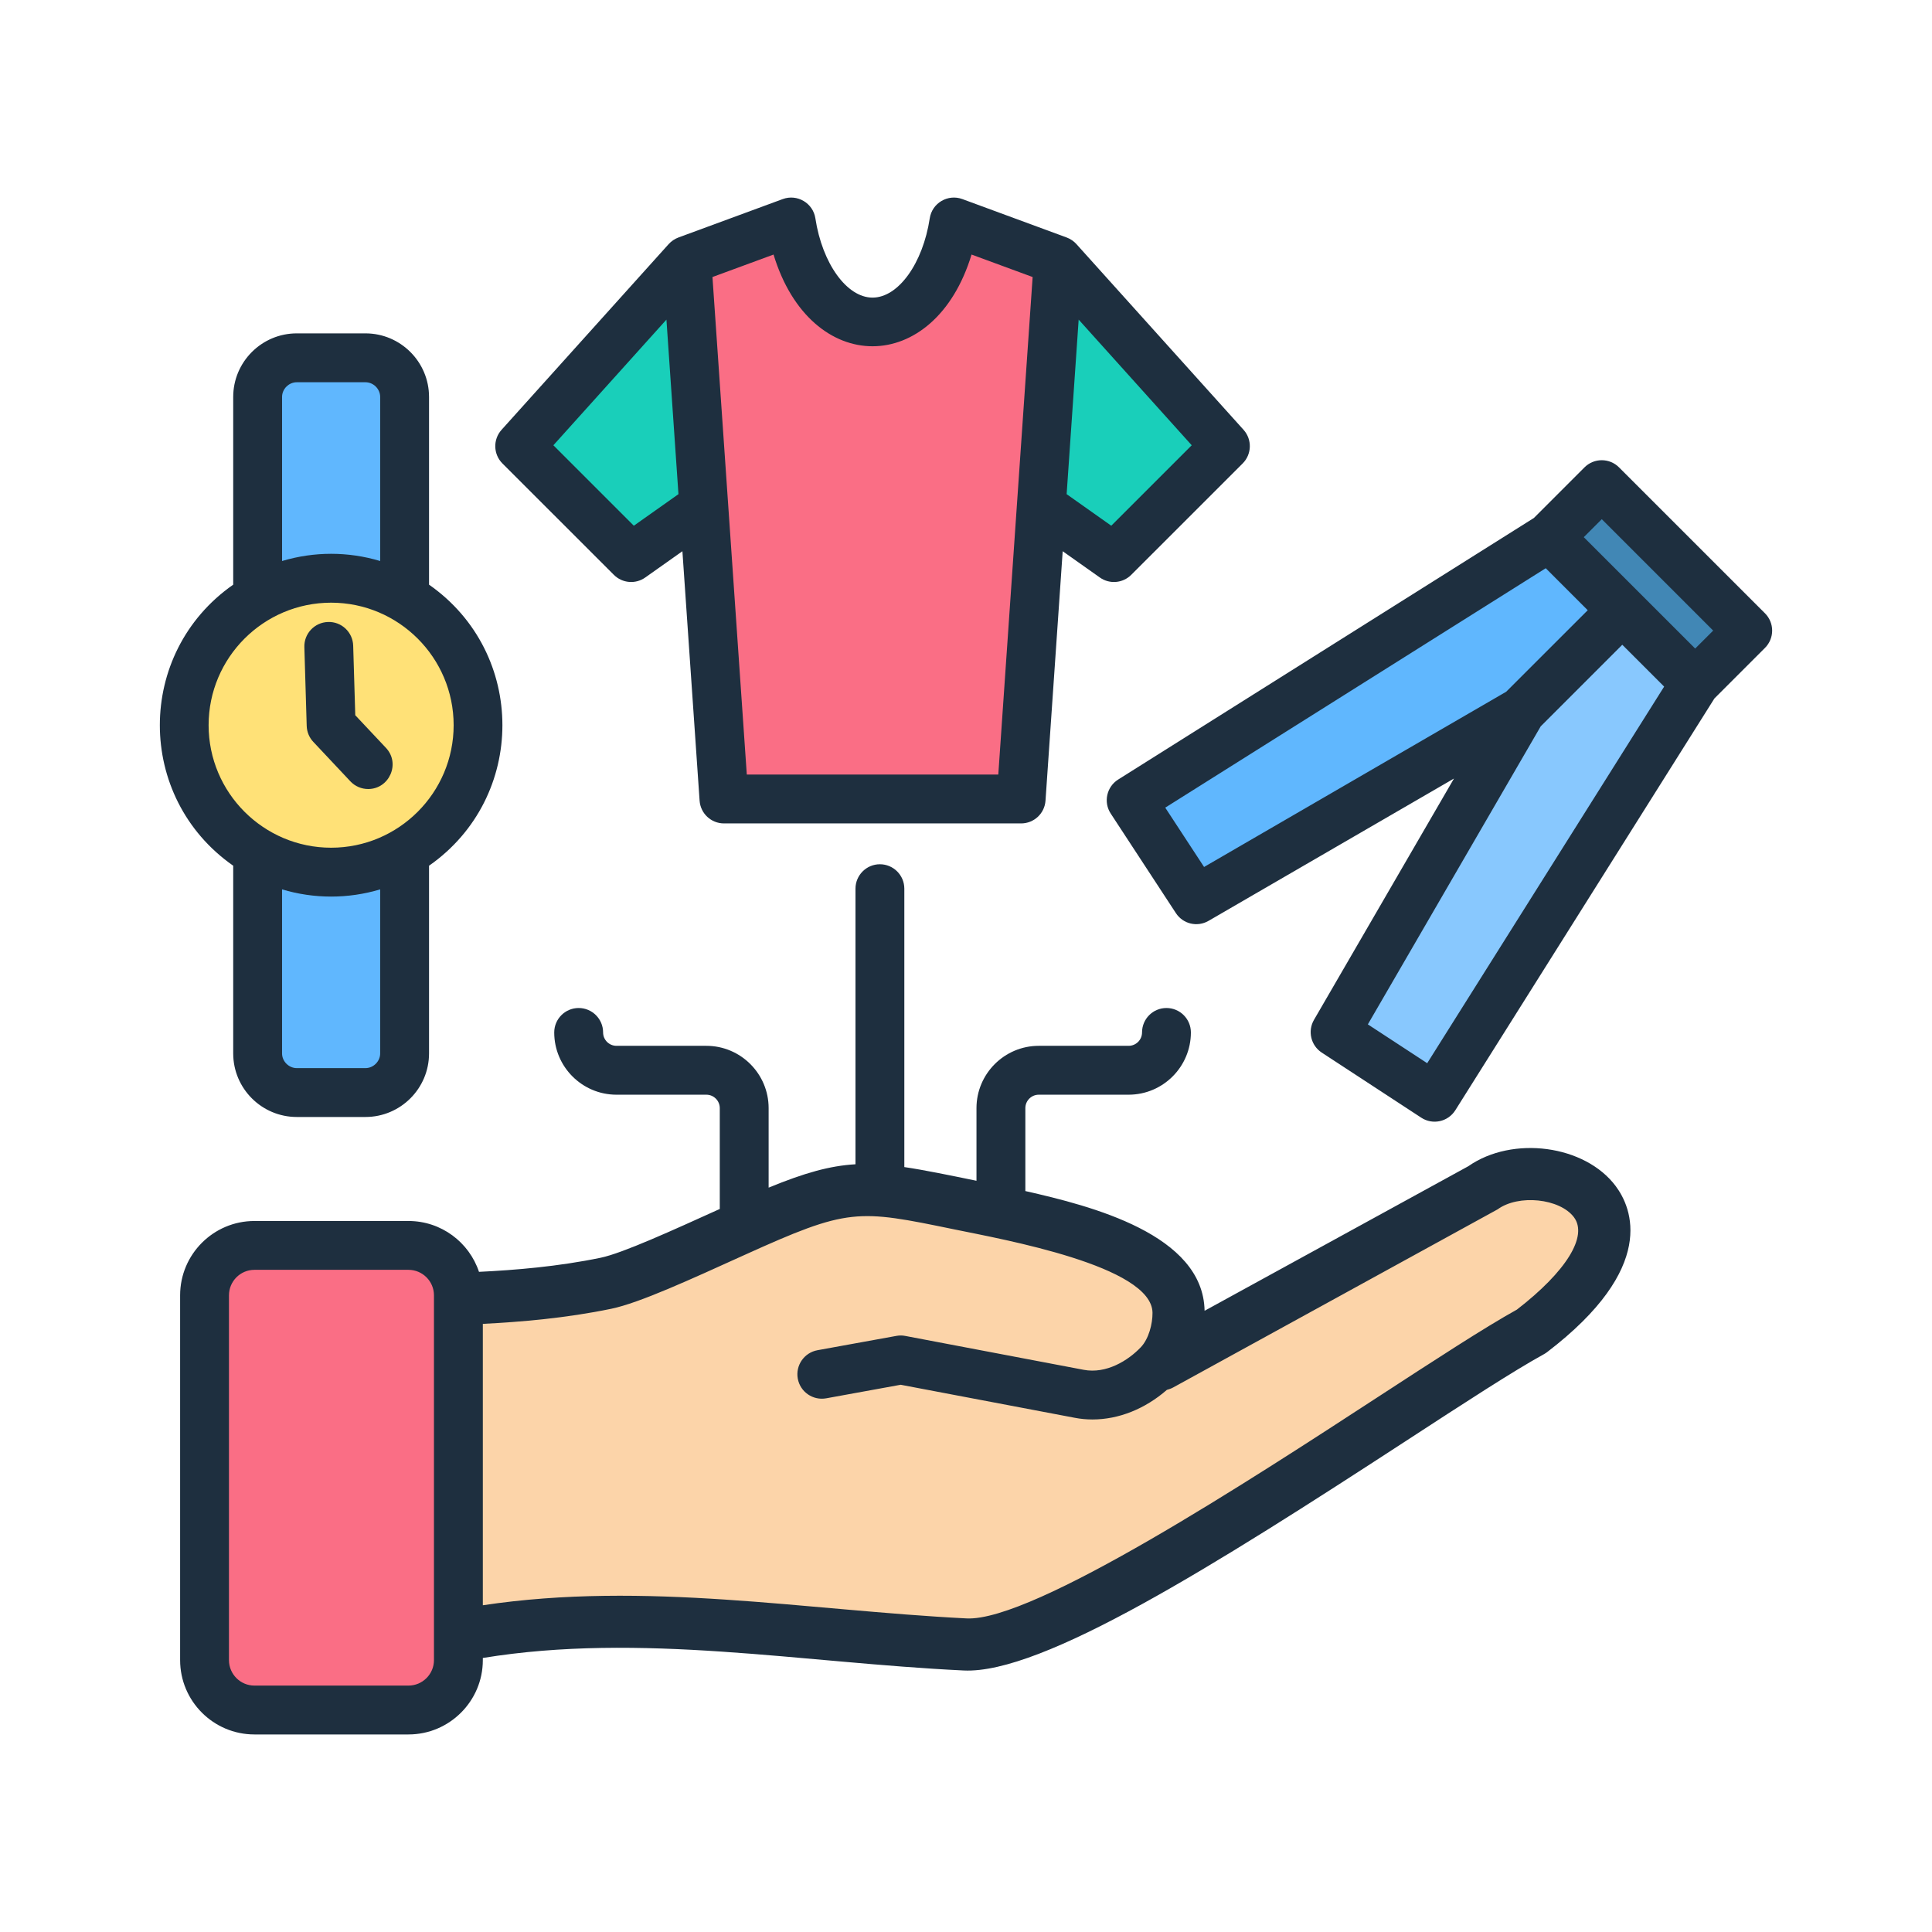
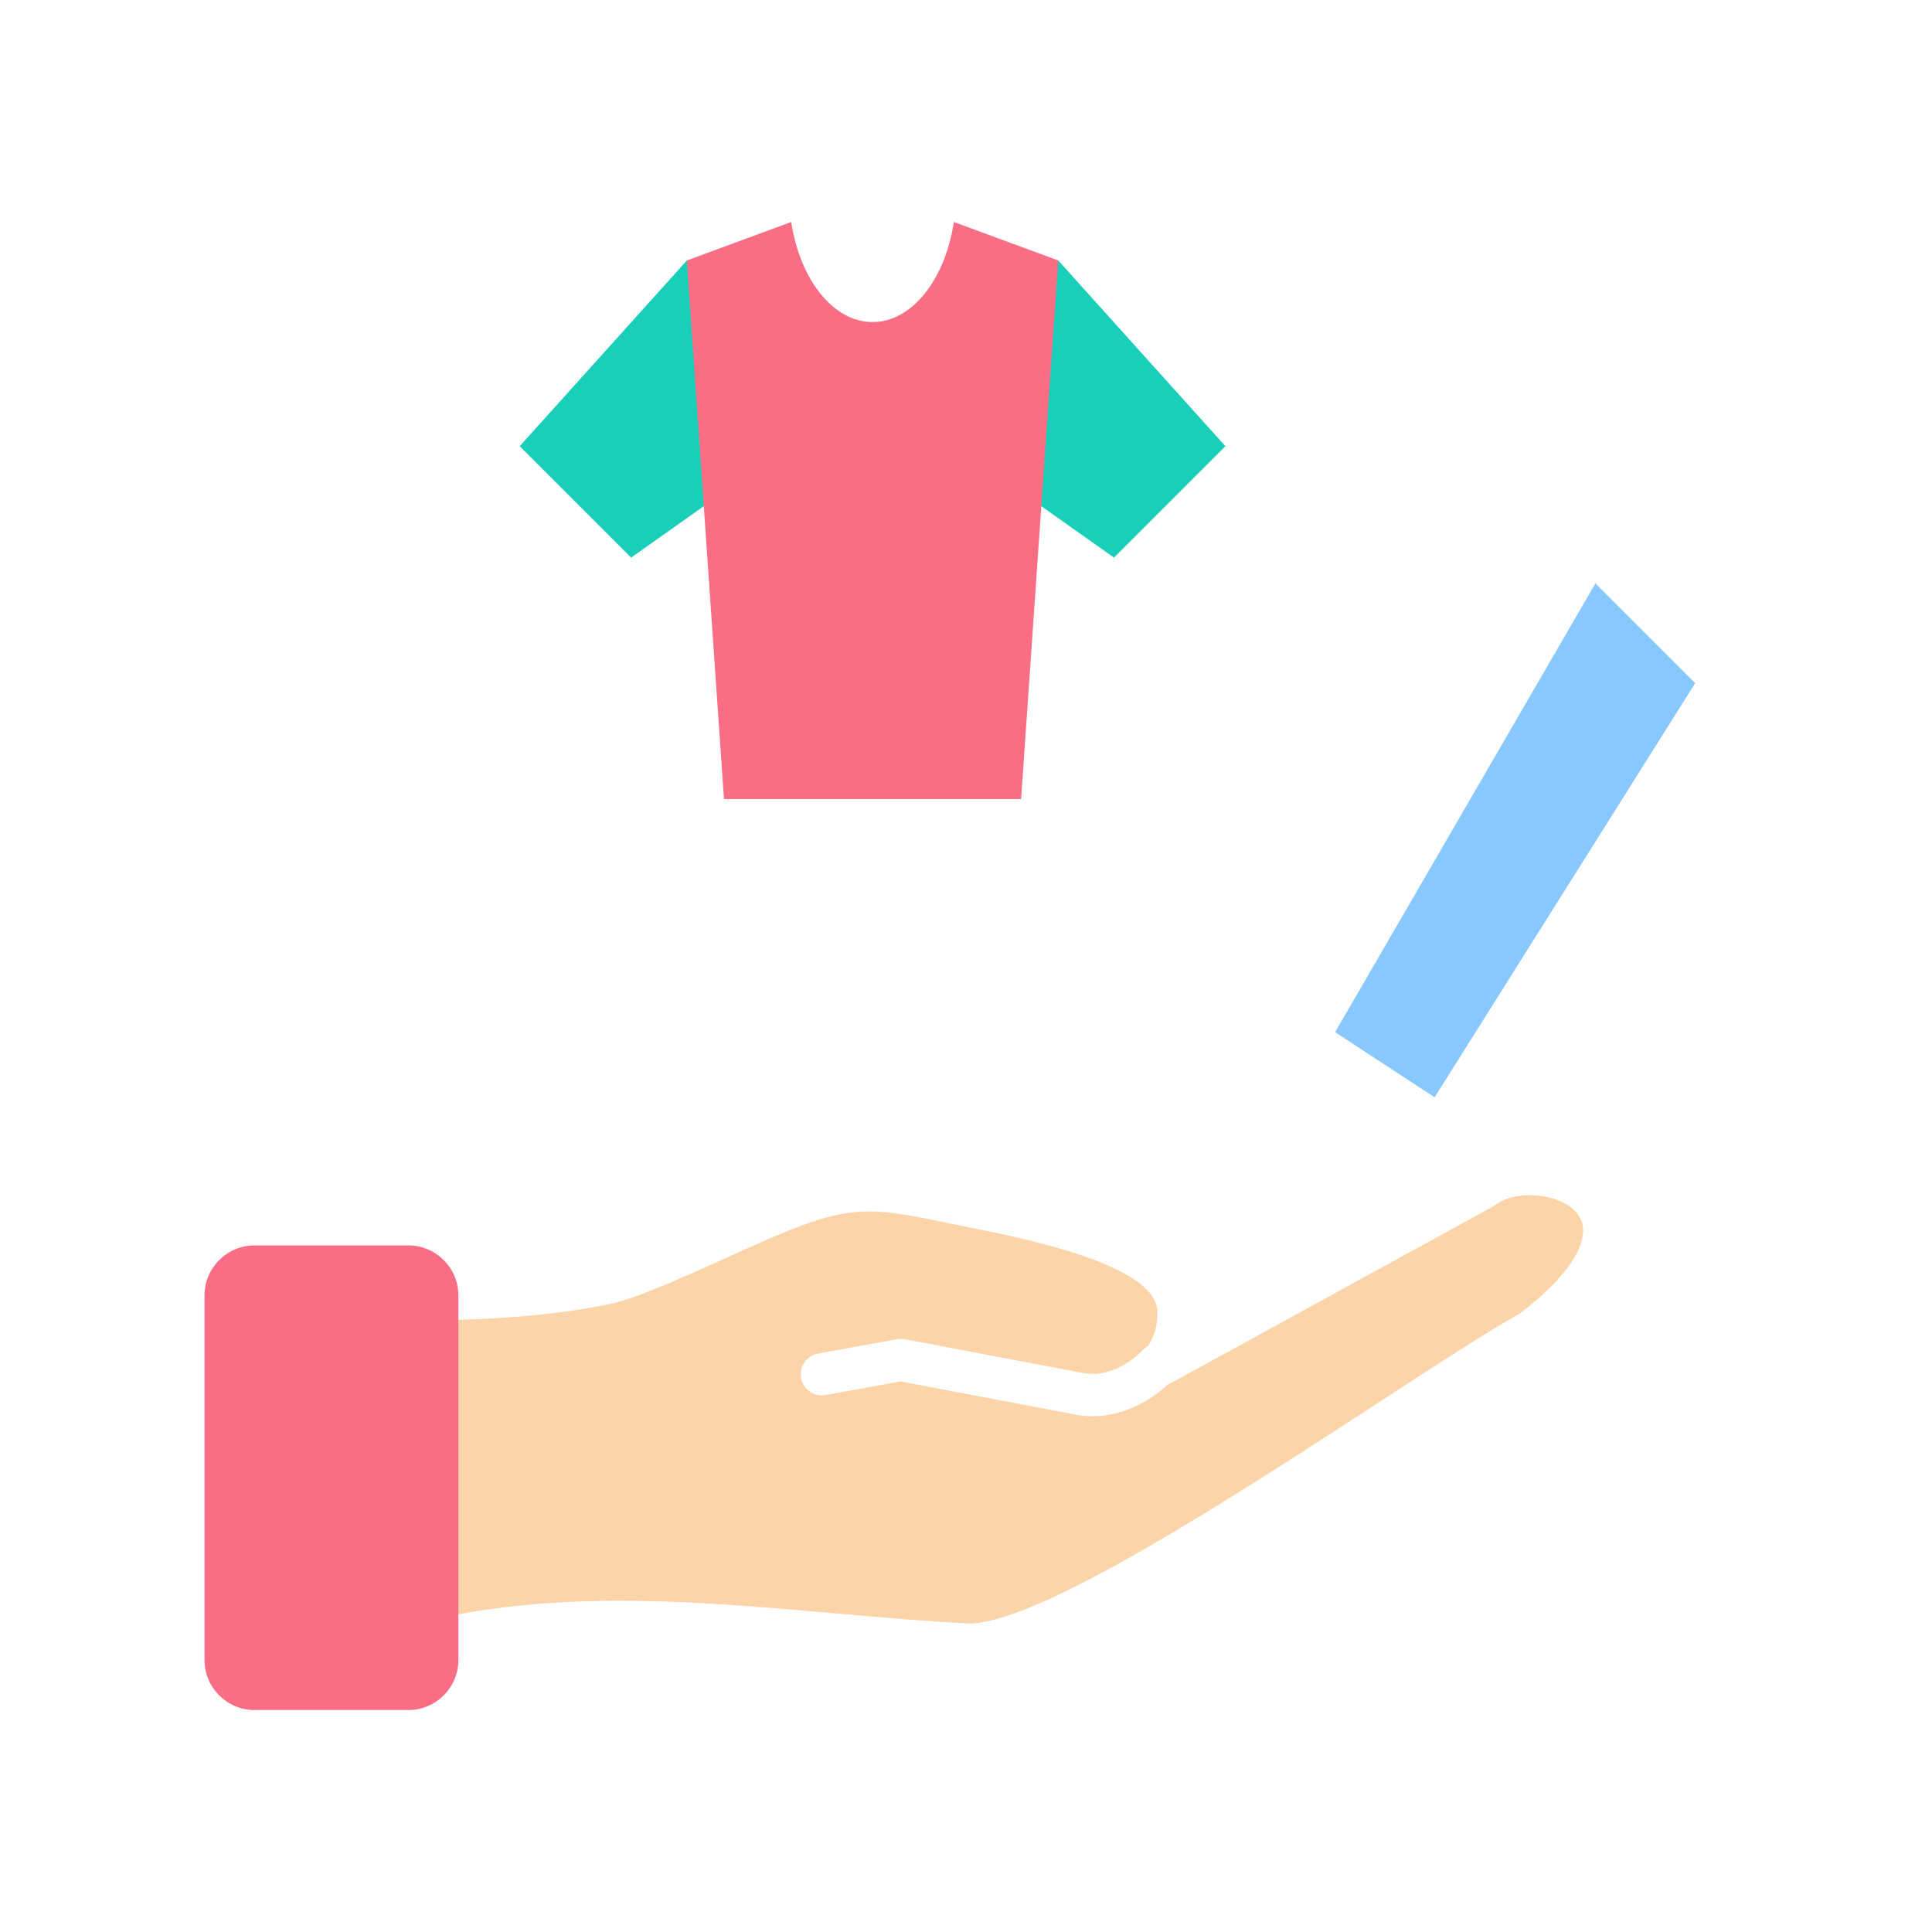
<svg xmlns="http://www.w3.org/2000/svg" id="Layer_1" enable-background="new 0 0 500 500" viewBox="0 0 500 500">
  <g clip-rule="evenodd" fill-rule="evenodd">
    <path d="m118.627 341.595v76.19c43.293-8.064 87.799-.028 131.429 2.342 17.481.95 69.229-32.748 107.18-57.46 15.047-9.798 27.98-18.22 36.052-22.684 12.224-9.413 16.575-16.695 16.427-21.838-.249-8.662-16.133-11.279-22.622-6.394-.262.216-.547.411-.855.58l-83.183 45.605-.005-.008c-.258.141-.525.261-.799.358-2.933 2.72-6.478 5.047-10.369 6.511-4.212 1.585-8.838 2.199-13.584 1.297l-45.223-8.586-19.422 3.532c-2.967.532-5.804-1.442-6.336-4.409s1.442-5.804 4.409-6.336l20.11-3.657c.728-.176 1.504-.205 2.288-.058l46.186 8.769c5.838 1.108 11.743-2.041 15.593-6.11.388-.41.824-.746 1.292-1.009.628-1.027 1.146-2.123 1.536-3.274.68-2.005.8-3.284.8-5.336 0-13.169-39.361-20.039-52.283-22.7-21.522-4.431-26.458-5.757-48.328 3.708-12.116 5.244-31.894 14.944-41.003 16.831-13.05 2.703-26.045 3.686-39.29 4.136z" fill="#fcd4a9" />
    <path d="m273.877 67.409 43.255 48.061-28.837 28.837-30.843-21.826 2.006-45.46z" fill="#19cfba" />
    <path d="m177.754 67.409-43.255 48.061 28.836 28.837 30.843-21.826-2.006-45.46z" fill="#19cfba" />
    <path d="m225.815 83.345c-10.229 0-18.798-11.046-21.049-25.888l-27.012 9.952 9.612 139.377h76.898l9.613-139.377-27.012-9.952c-2.252 14.842-10.821 25.888-21.05 25.888z" fill="#fa6e85" />
-     <path d="m409.149 127.661h28.439v53.419h-28.439z" fill="#4187b5" transform="matrix(.707 -.707 .707 .707 14.844 344.58)" />
    <path d="m371.279 283.976 67.437-107.18-25.824-25.823-67.367 116.148z" fill="#88c8fe" />
-     <path d="m292.747 207.1 108.196-68.077 18.902 18.903-26.158 26.158-84.086 48.77z" fill="#60b7fe" />
-     <path d="m76.808 92.609h17.771c5.571 0 10.129 4.558 10.129 10.129v169.889c0 5.571-4.558 10.129-10.129 10.129h-17.77c-5.571 0-10.129-4.558-10.129-10.129v-169.888c-.001-5.571 4.557-10.13 10.128-10.13z" fill="#60b7fe" />
-     <ellipse cx="85.694" cy="187.683" fill="#ffe177" rx="38.03" ry="38.03" transform="matrix(.707 -.707 .707 .707 -107.613 115.566)" />
    <path d="m105.714 442.553h-39.87c-7.102 0-12.913-5.811-12.913-12.913v-94.409c0-7.102 5.811-12.913 12.913-12.913h39.87c7.102 0 12.913 5.811 12.913 12.913v94.409c0 7.102-5.811 12.913-12.913 12.913z" fill="#fa6e85" />
-     <path d="m392.577 338.921c-8.21 4.544-21.124 12.957-36.046 22.669-32.594 21.22-89.121 58.13-106.392 57.255-41.699-2.111-83.065-9.735-125.182-3.404v-72.828c9.776-.49 21.47-1.465 33.239-3.905 7.352-1.523 20.48-7.585 34.325-13.852 27.171-12.307 29.227-11.886 54.458-6.691 12.634 2.602 51.173 9.456 51.289 21.582.027 2.869-.976 6.745-2.999 8.887-3.367 3.553-9.014 6.963-14.79 5.876l-46.179-8.77c-.767-.155-1.55-.155-2.318-.011l-20.426 3.708c-3.431.629-5.716 3.921-5.093 7.352.628 3.442 3.926 5.716 7.363 5.093l19.27-3.506 45.034 8.546c1.518.298 3.058.437 4.603.437 6.745 0 13.564-2.701 19.254-7.661.57-.144 1.14-.352 1.678-.65l83.914-46.067c5.402-3.948 16.105-2.834 19.76 2.046 3.655 4.901-1.998 14.038-14.762 23.894zm-280.268 90.717c0 3.633-2.962 6.59-6.595 6.59h-39.872c-3.633 0-6.585-2.957-6.585-6.59v-94.41c0-3.633 2.952-6.596 6.585-6.596h39.872c3.633 0 6.595 2.962 6.595 6.596zm267.705-127.829-68.267 37.421c-.355-19.765-29.301-27.126-46.387-30.985v-21.465c0-1.912 1.556-3.474 3.474-3.474h23.25c8.886 0 16.116-7.224 16.116-16.111 0-3.495-2.834-6.324-6.324-6.324s-6.318 2.829-6.318 6.324c0 1.913-1.561 3.463-3.474 3.463h-23.25c-8.886 0-16.121 7.235-16.121 16.121v18.801c-6.494-1.333-13.544-2.792-18.673-3.543v-72.045c0-3.489-2.834-6.324-6.324-6.324-3.489 0-6.318 2.834-6.318 6.324v71.32c-6.675.389-13.18 2.232-22.477 6.047v-20.579c0-8.886-7.23-16.121-16.116-16.121h-23.255c-1.912 0-3.468-1.55-3.468-3.463 0-3.495-2.834-6.324-6.324-6.324s-6.324 2.829-6.324 6.324c0 8.886 7.235 16.111 16.116 16.111h23.255c1.913 0 3.474 1.561 3.474 3.474v26.1c-12.034 5.443-25.12 11.437-30.825 12.621-11.023 2.285-22.157 3.202-31.491 3.649-2.547-7.64-9.76-13.159-18.247-13.159h-39.874c-10.607 0-19.227 8.631-19.227 19.238v94.41c0 10.602 8.62 19.233 19.227 19.233h39.872c10.607 0 19.243-8.631 19.243-19.233v-.559c40.889-6.691 82.512 1.233 124.458 3.239 20.26.969 64.715-27.018 114.474-59.424 14.97-9.749 27.895-18.167 35.636-22.408.293-.16.581-.346.852-.549 28.646-21.902 21.965-37.357 17.767-42.978-7.96-10.656-26.697-13.133-38.13-5.152zm-300.64-113.941-.607-20.394c-.112-3.489 2.637-6.404 6.127-6.505 3.484-.128 6.409 2.637 6.51 6.127l.538 18.002 7.938 8.444c3.824 4.064.856 10.655-4.598 10.655-1.689 0-3.367-.671-4.614-1.998l-9.574-10.192c-1.065-1.118-1.672-2.594-1.72-4.139zm6.324-31.896c-17.485 0-31.71 14.219-31.71 31.704s14.225 31.71 31.71 31.71c17.48 0 31.705-14.225 31.705-31.71-.001-17.485-14.226-31.704-31.705-31.704zm-12.701-53.239c0-2.067 1.747-3.809 3.815-3.809h17.767c2.067 0 3.809 1.742 3.809 3.809v42.456c-8.323-2.488-17.068-2.485-25.391 0zm25.391 169.891c0 2.057-1.742 3.804-3.809 3.804h-17.768c-2.067 0-3.815-1.747-3.815-3.804v-42.455c8.288 2.485 17.103 2.489 25.391 0v42.455zm-38.034-48.577c-25.316-17.692-25.317-55.045 0-72.737v-48.577c0-9.073 7.384-16.457 16.457-16.457h17.767c9.073 0 16.457 7.384 16.457 16.457v48.577c25.317 17.692 25.316 55.045 0 72.737v48.577c0 9.073-7.384 16.451-16.457 16.451h-17.767c-9.073 0-16.457-7.378-16.457-16.451zm309.005 51.108-15.359-10.048 44.741-77.138 21.108-21.108 10.831 10.831zm-57.746-50.783-10.048-15.354 98.47-61.96 10.868 10.868-21.103 21.097zm102.924-90.009-4.656 4.656 28.833 28.827 4.656-4.651zm44.096 28.833c0 1.678-.666 3.287-1.854 4.475l-13.09 13.09-67.053 106.573c-1.898 3.006-5.874 3.857-8.817 1.923l-25.759-16.851c-2.802-1.838-3.692-5.557-2.003-8.466l36.233-62.455-63.515 36.829c-2.896 1.689-6.607.83-8.46-2.008l-16.857-25.753c-1.939-2.949-1.064-6.932 1.923-8.807l107.596-67.697 13.09-13.095c2.472-2.467 6.473-2.467 8.934 0l37.778 37.772c1.188 1.188 1.854 2.792 1.854 4.47zm-286.16-80.479 3.111 45.172-11.55 8.167-20.82-20.82zm27.719-16.84c9.601 31.655 41.647 31.648 51.246 0l15.807 5.818-8.887 128.762h-65.087l-8.887-128.762zm87.405 70.18 20.82-20.82-29.259-32.52-3.111 45.172zm-128.73 12.712c2.187 2.187 5.62 2.468 8.119.693l9.621-6.803 4.449 64.559c.234 3.314 2.983 5.882 6.313 5.882h76.893c3.33 0 6.084-2.568 6.313-5.882l4.449-64.559 9.621 6.803c2.5 1.776 5.932 1.494 8.119-.693l28.838-28.828c2.376-2.382 2.477-6.207.229-8.705l-43.255-48.065c-.666-.741-1.529-1.337-2.515-1.705l-27.011-9.947c-3.748-1.378-7.836 1.034-8.433 4.981-1.78 11.694-8.135 20.522-14.806 20.522-6.659 0-13.015-8.828-14.794-20.522-.603-3.945-4.692-6.359-8.439-4.981l-27.011 9.947c-.986.368-1.838.964-2.515 1.705l-43.249 48.065c-2.253 2.499-2.152 6.324.224 8.705z" fill="#1e2f3f" />
  </g>
</svg>